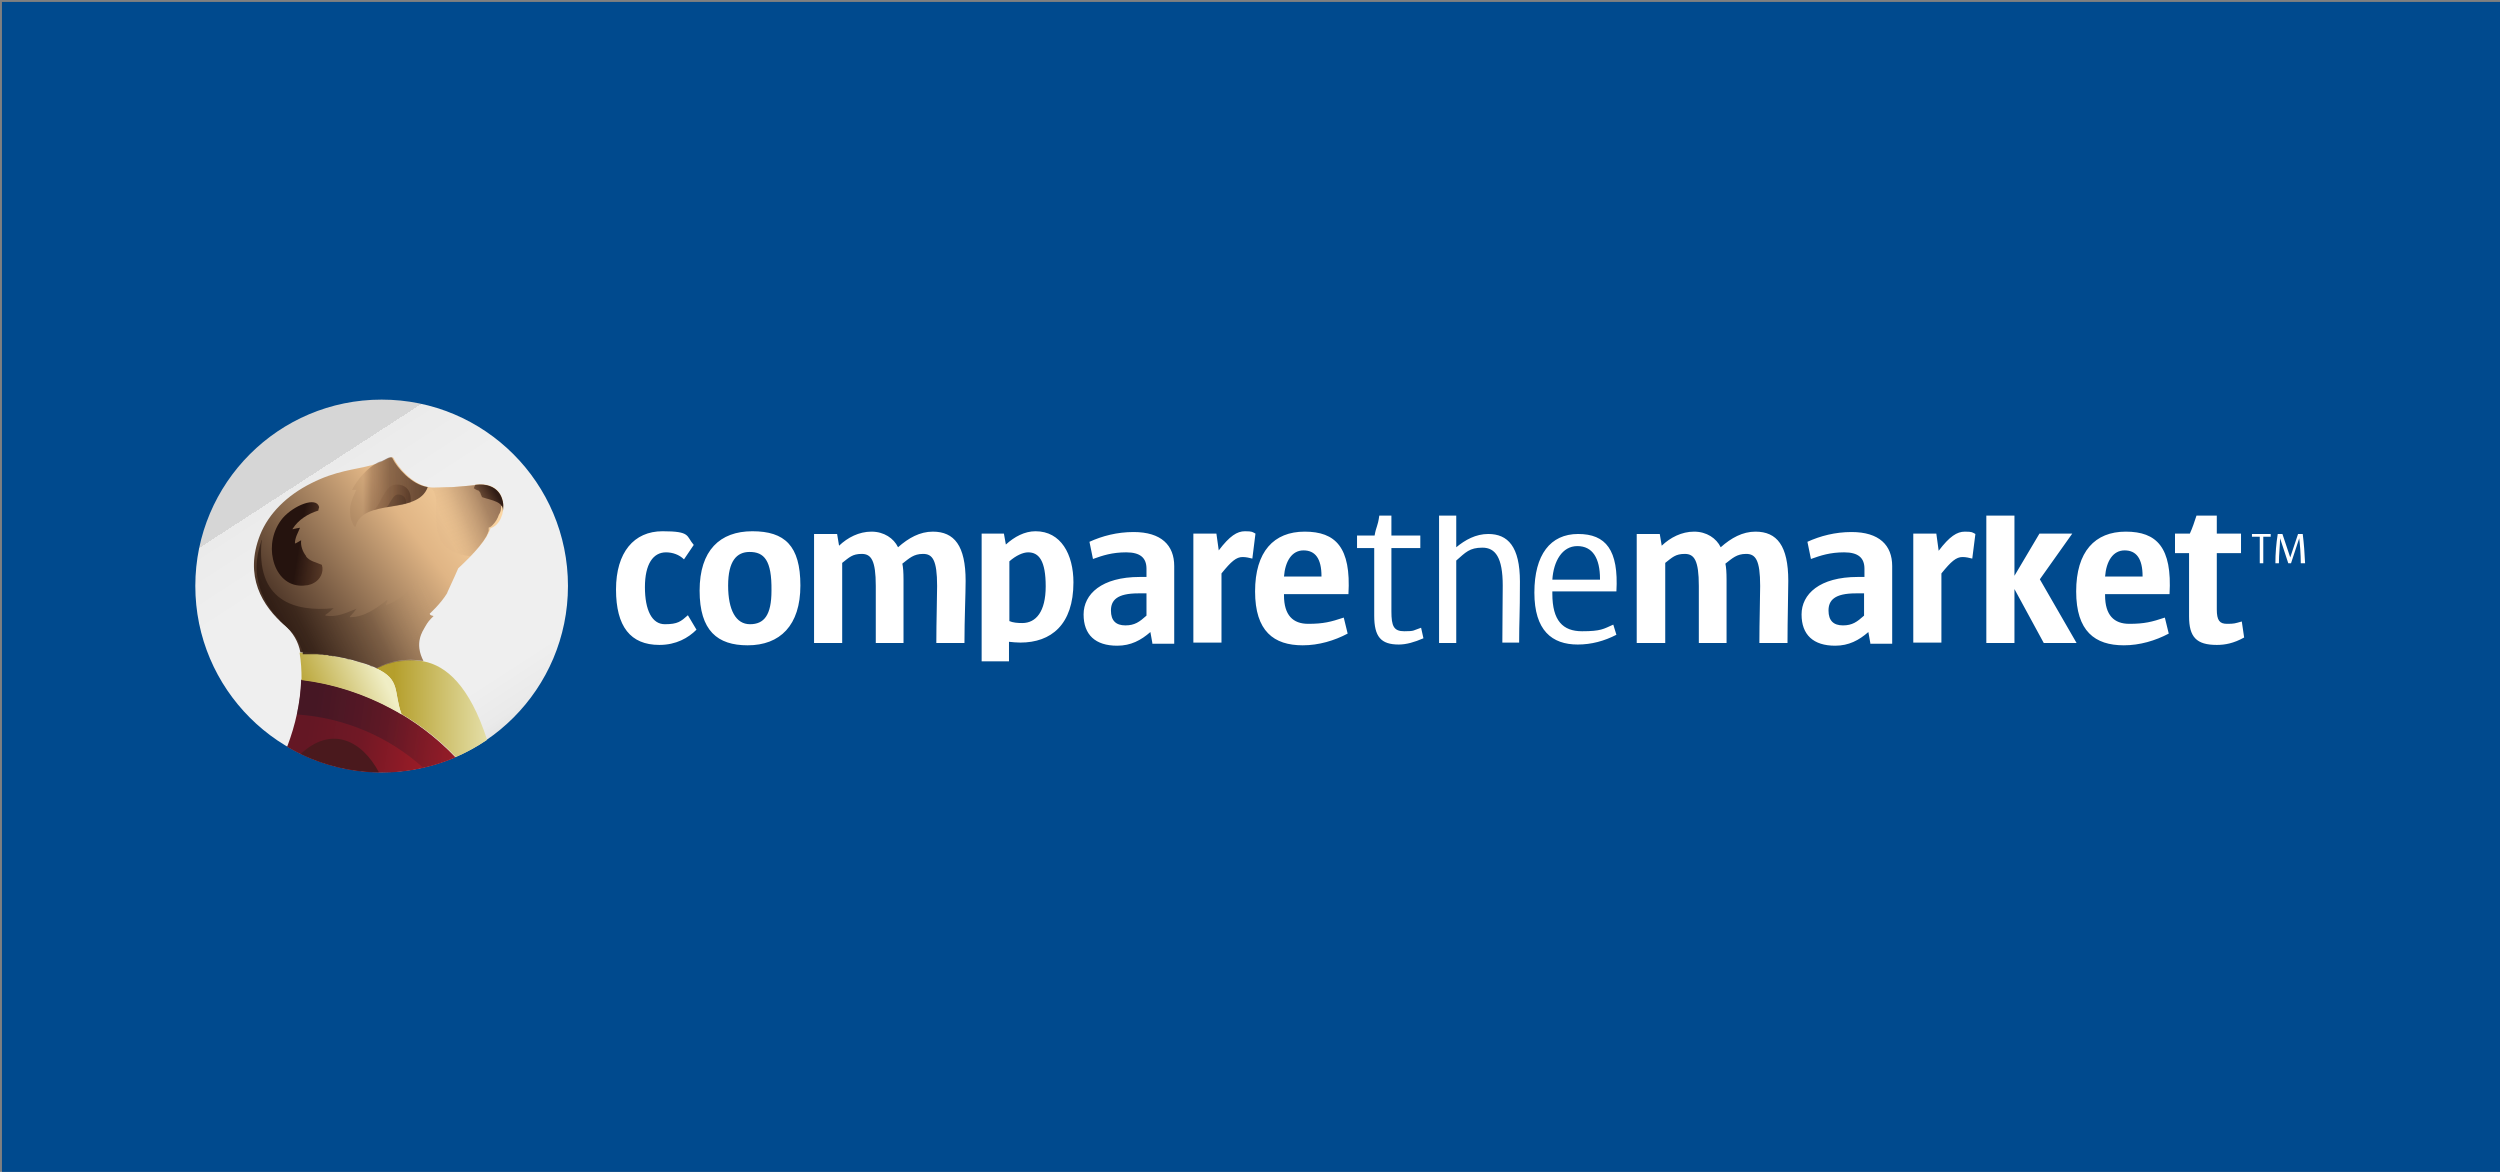
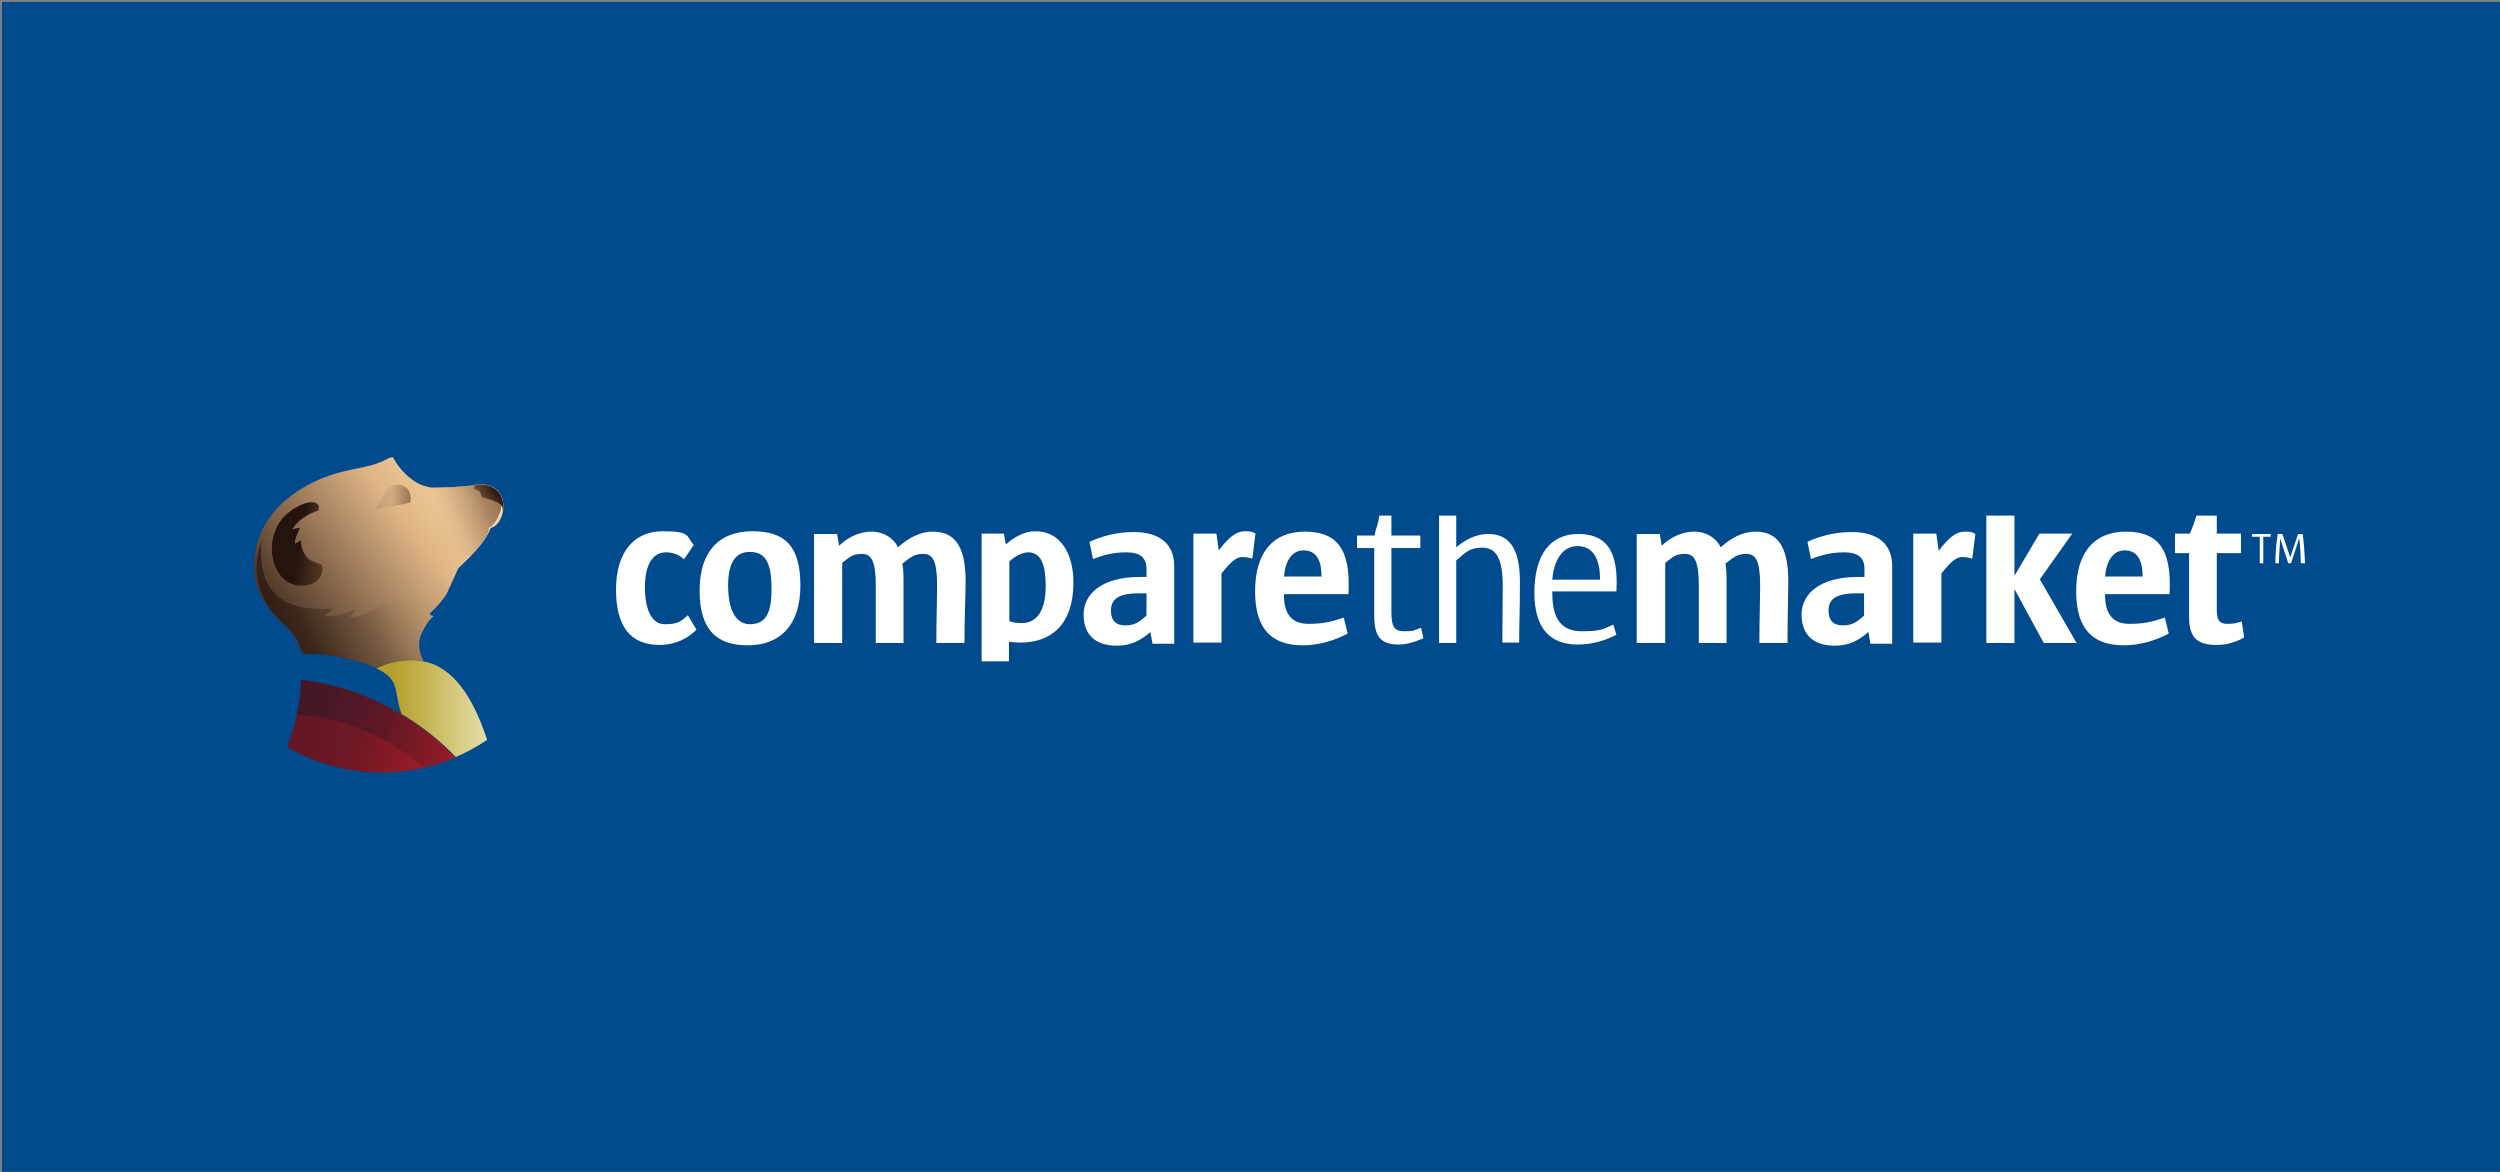
<svg xmlns="http://www.w3.org/2000/svg" data-name="Layer 1" height="300" id="Layer_1" version="1.1" viewBox="0 0 640 300" width="640">
  <rect x="0" y="0" width="640" height="300" fill="#808080" stroke="none" />
  <defs>
    <style>
      .cls-1 {
        fill: url(#linear-gradient);
      }

      .cls-1, .cls-2, .cls-3, .cls-4, .cls-5, .cls-6, .cls-7, .cls-8, .cls-9, .cls-10, .cls-11, .cls-12, .cls-13, .cls-14, .cls-15, .cls-16, .cls-17 {
        stroke-width: 0px;
      }

      .cls-2 {
        fill: url(#linear-gradient-10);
        opacity: .7;
      }

      .cls-2, .cls-3, .cls-7, .cls-8 {
        isolation: isolate;
      }

      .cls-3 {
        fill: url(#linear-gradient-3);
        opacity: .6;
      }

      .cls-4 {
        fill: url(#linear-gradient-12);
      }

      .cls-5 {
        fill: url(#linear-gradient-13);
      }

      .cls-6 {
        fill: url(#linear-gradient-14);
      }

      .cls-7 {
        fill: url(#radial-gradient);
        opacity: .8;
      }

      .cls-8 {
        fill: url(#linear-gradient-11);
        opacity: .8;
      }

      .cls-9 {
        fill: url(#linear-gradient-4);
      }

      .cls-10 {
        fill: url(#linear-gradient-2);
      }

      .cls-11 {
        fill: url(#linear-gradient-8);
      }

      .cls-12 {
        fill: url(#linear-gradient-9);
      }

      .cls-13 {
        fill: url(#linear-gradient-7);
      }

      .cls-14 {
        fill: url(#linear-gradient-5);
      }

      .cls-15 {
        fill: url(#linear-gradient-6);
      }

      .cls-16 {
        fill: #004a8e;
      }

      .cls-17 {
        fill: #fff;
      }
    </style>
    <linearGradient gradientTransform="translate(-79.4 -434.3) scale(.8)" gradientUnits="userSpaceOnUse" id="linear-gradient" x1="193.9" x2="260.5" y1="698.2" y2="800.9">
      <stop offset="0" stop-color="#d6d6d6" />
      <stop offset="0" stop-color="#e0e0e0" />
      <stop offset="0" stop-color="#ebebeb" />
      <stop offset=".2" stop-color="#efefef" />
      <stop offset=".6" stop-color="#efefef" />
      <stop offset=".7" stop-color="#efefef" />
      <stop offset=".8" stop-color="#eaeaea" />
      <stop offset=".9" stop-color="#dadada" />
      <stop offset="1" stop-color="silver" />
      <stop offset="1" stop-color="#bababa" />
    </linearGradient>
    <linearGradient gradientTransform="translate(-79.4 -434.3) scale(.8)" gradientUnits="userSpaceOnUse" id="linear-gradient-2" x1="195.1" x2="281.8" y1="793.1" y2="805.9">
      <stop offset="0" stop-color="#641724" />
      <stop offset=".2" stop-color="#711825" />
      <stop offset=".4" stop-color="#941b26" />
      <stop offset=".6" stop-color="#b31e28" />
      <stop offset="1" stop-color="#d2202f" />
    </linearGradient>
    <linearGradient gradientTransform="translate(-25.8 -497.4) rotate(8.4) scale(.8)" gradientUnits="userSpaceOnUse" id="linear-gradient-3" x1="256.6" x2="332.9" y1="844.1" y2="844.1">
      <stop offset="0" stop-color="#321724" />
      <stop offset=".3" stop-color="#471825" stop-opacity=".9" />
      <stop offset=".7" stop-color="#801b29" stop-opacity=".5" />
      <stop offset="1" stop-color="#d2202f" stop-opacity="0" />
    </linearGradient>
    <linearGradient gradientTransform="translate(-25.8 -497.4) rotate(8.4) scale(.8)" gradientUnits="userSpaceOnUse" id="linear-gradient-4" x1="273.2" x2="273.2" y1="895.1" y2="849.9">
      <stop offset="0" stop-color="#95191d" stop-opacity="0" />
      <stop offset="1" stop-color="#4a191d" />
    </linearGradient>
    <linearGradient gradientTransform="translate(-79.4 -434.3) scale(.8)" gradientUnits="userSpaceOnUse" id="linear-gradient-5" x1="225.4" x2="266.6" y1="789.8" y2="789.8">
      <stop offset="0" stop-color="#b59f2c" />
      <stop offset=".9" stop-color="#f0eec5" />
    </linearGradient>
    <linearGradient gradientTransform="translate(-79.4 -434.3) scale(.8)" gradientUnits="userSpaceOnUse" id="linear-gradient-6" x1="205.3" x2="232.2" y1="787.1" y2="774.5">
      <stop offset="0" stop-color="#b59f2c" />
      <stop offset=".9" stop-color="#f0eec5" />
    </linearGradient>
    <linearGradient gradientTransform="translate(-79.4 -434.3) scale(.8)" gradientUnits="userSpaceOnUse" id="linear-gradient-7" x1="194.8" x2="264" y1="765.4" y2="713.3">
      <stop offset="0" stop-color="#25130e" />
      <stop offset="0" stop-color="#2a1711" />
      <stop offset=".5" stop-color="#ac8864" />
      <stop offset=".7" stop-color="#e0b585" />
      <stop offset=".8" stop-color="#e9c08f" />
      <stop offset="1" stop-color="#fbd6a4" />
    </linearGradient>
    <linearGradient gradientTransform="translate(-79.4 -434.3) scale(.8)" gradientUnits="userSpaceOnUse" id="linear-gradient-8" x1="240.8" x2="179.5" y1="740.9" y2="771.3">
      <stop offset="0" stop-color="#e0b585" stop-opacity="0" />
      <stop offset="0" stop-color="#d3aa7d" stop-opacity="0" />
      <stop offset=".3" stop-color="#73573f" stop-opacity=".6" />
      <stop offset=".6" stop-color="#39251a" stop-opacity=".9" />
      <stop offset=".8" stop-color="#26140e" />
      <stop offset="1" stop-color="#25130e" />
    </linearGradient>
    <linearGradient gradientTransform="translate(-79.4 -434.3) scale(.8)" gradientUnits="userSpaceOnUse" id="linear-gradient-9" x1="192.2" x2="212.4" y1="734.1" y2="737.3">
      <stop offset="0" stop-color="#25130e" />
      <stop offset=".8" stop-color="#5a321e" stop-opacity=".4" />
    </linearGradient>
    <linearGradient gradientTransform="translate(-79.4 -434.3) scale(.8)" gradientUnits="userSpaceOnUse" id="linear-gradient-10" x1="244.4" x2="266.6" y1="730.5" y2="721.2">
      <stop offset=".2" stop-color="#e0b585" stop-opacity=".2" />
      <stop offset=".5" stop-color="#a8805e" stop-opacity=".6" />
      <stop offset=".8" stop-color="#7a563f" stop-opacity=".9" />
      <stop offset="1" stop-color="#6a4634" stop-opacity="1" />
    </linearGradient>
    <linearGradient gradientTransform="translate(-79.4 -434.3) scale(.8)" gradientUnits="userSpaceOnUse" id="linear-gradient-11" x1="215.4" x2="243.7" y1="718.7" y2="718.7">
      <stop offset="0" stop-color="#5a321e" stop-opacity=".1" />
      <stop offset=".1" stop-color="#512c1b" stop-opacity=".4" />
      <stop offset=".3" stop-color="#462617" stop-opacity=".7" />
      <stop offset=".6" stop-color="#3f2215" stop-opacity=".9" />
      <stop offset=".8" stop-color="#3d2114" />
    </linearGradient>
    <linearGradient gradientTransform="translate(-79.4 -434.3) scale(.8)" gradientUnits="userSpaceOnUse" id="linear-gradient-12" x1="224.6" x2="236.8" y1="720.4" y2="720.4">
      <stop offset="0" stop-color="#5a321e" stop-opacity=".1" />
      <stop offset=".4" stop-color="#402316" stop-opacity=".4" />
      <stop offset="1" stop-color="#25130e" stop-opacity=".7" />
    </linearGradient>
    <linearGradient gradientTransform="translate(-79.4 -434.3) scale(.8)" gradientUnits="userSpaceOnUse" id="linear-gradient-13" x1="228.7" x2="235.2" y1="721.6" y2="721.6">
      <stop offset="0" stop-color="#25130e" stop-opacity=".2" />
      <stop offset=".5" stop-color="#25130e" stop-opacity=".7" />
      <stop offset="1" stop-color="#25130e" />
    </linearGradient>
    <radialGradient cx="178.9" cy="919.2" fx="178.9" fy="919.2" gradientTransform="translate(-112.7 -351.2) rotate(-11) scale(.8 .6) skewX(.1)" gradientUnits="userSpaceOnUse" id="radial-gradient" r="32.7">
      <stop offset=".4" stop-color="#47210e" />
      <stop offset=".6" stop-color="#4d2713" stop-opacity="1" />
      <stop offset=".7" stop-color="#603922" stop-opacity=".8" />
      <stop offset=".8" stop-color="#81593b" stop-opacity=".6" />
      <stop offset=".9" stop-color="#af865f" stop-opacity=".3" />
      <stop offset="1" stop-color="#e0b585" stop-opacity="0" />
    </radialGradient>
    <linearGradient gradientTransform="translate(-79.4 -434.3) scale(.8)" gradientUnits="userSpaceOnUse" id="linear-gradient-14" x1="258.1" x2="267.6" y1="723.2" y2="717.9">
      <stop offset=".1" stop-color="#5a321e" stop-opacity=".3" />
      <stop offset="1" stop-color="#25130e" stop-opacity=".9" />
    </linearGradient>
  </defs>
  <g data-name="Layer 2" id="Layer_2">
    <rect class="cls-16" height="300" width="640" x=".5" y=".5" />
  </g>
  <g>
    <path class="cls-17" d="M261.2,164.5c-1,0-1.9-.1-2.9-.2v5h-7v-32.7h5.7l.5,2.8c2.2-2,4.8-3.4,7.6-3.4,6.5,0,9.7,5.9,9.7,13.1,0,10.8-5.7,15.4-13.6,15.4M263.2,141.4c-1.3,0-3.1.8-4.8,2.3v15.3c.9.4,2.1.5,3.3.5,3.5,0,6-2.9,6-9.4s-1.7-8.7-4.5-8.7M168.8,165.1c-7.4,0-11.1-4.7-11.1-14.2s4.6-14.9,11.9-14.9,6,1.2,8,3.5l-2.5,3.7c-1.2-1.2-2.9-1.8-4.6-1.8-3.3,0-5.4,3-5.4,8.9s1.8,9.5,5.1,9.5,4.1-.7,5.9-2.3l2.2,3.7c-2.1,2.1-5.2,3.9-9.5,3.9M191.4,165.2c-7.7,0-12.3-3.7-12.3-14s5.2-15.2,13.5-15.2,12.3,3.7,12.3,13.9-5.2,15.3-13.5,15.3M191.9,141.3c-3.3,0-5.5,2.3-5.5,8.6s2,9.9,5.6,9.9,5.5-2.3,5.5-8.6c.1-7.8-1.9-9.9-5.6-9.9M246.9,164.6h-7.2c0-5.6.2-11.4.2-14.6,0-6.7-1.2-8.2-3.6-8.2s-3.5,1.1-5.3,2.5c.2.9.3,2.2.3,4.2v16.1h-7.1v-14.6c0-6.6-1.2-8.2-3.6-8.2s-3.2.9-5,2.3v20.5h-7.2v-27.9h5.9l.5,3c2.2-2.1,5.1-3.6,8.3-3.6s5.7,1.7,6.8,4c2.7-2.4,5.6-4,8.9-4,5.5,0,8.4,3.6,8.4,12.6,0,3.4-.3,9.7-.3,15.9M295,164.6l-.5-2.8c-2.4,2.1-5,3.5-8.5,3.5-5.6,0-8.6-2.8-8.6-8s4.6-9.6,14.4-9.6h1.7v-2.1c0-2.8-1.6-4.2-5.2-4.2s-6,.8-8.5,1.7l-.9-4.4c3.3-1.5,7.1-2.5,11.3-2.5,7.1,0,10.4,3.4,10.4,8.7v19.9h-5.6v-.2ZM293.5,151.9h-2.1c-5.5,0-7,1.8-7,4.4s1.3,3.8,3.7,3.8,3.6-.9,5.4-2.5v-5.7ZM320.6,143c-.8-.2-1.6-.4-2.5-.4-1.6,0-2.9,1.1-5.4,4.2v17.7h-7.2v-27.9h5.9l.6,4.3c2.8-3.7,4.7-4.9,6.7-4.9s1.9.2,2.7.6l-.8,6.4ZM328.7,152v.4c0,5.1,2.3,7.3,6.2,7.3s5.8-.5,9.1-1.6l1,4.1c-3.4,1.8-7.4,3-11.5,3-7.4,0-12.2-3.6-12.2-13.8s4.8-15.3,12.7-15.3,11.9,4,11.2,16h-16.5ZM338.3,147.5c0-4.5-1.6-6.6-4.6-6.6s-4.7,2.8-5,6.7h9.5c0,0,.1,0,.1,0ZM457.6,164.6h-7.2c0-5.6.2-11.4.2-14.6,0-6.7-1.2-8.2-3.6-8.2s-3.5,1.1-5.3,2.5c.2.9.3,2.2.3,4.2v16.1h-7.1v-14.6c0-6.6-1.2-8.2-3.6-8.2s-3.2.9-5,2.3v20.5h-7.3v-27.9h5.9l.5,3c2.2-2.1,5.1-3.6,8.3-3.6s5.7,1.7,6.8,4c2.7-2.4,5.6-4,8.9-4,5.5,0,8.4,3.6,8.4,12.6,0,3.4-.2,9.7-.2,15.9M478.8,164.6l-.5-2.8c-2.4,2.1-5,3.5-8.5,3.5-5.6,0-8.6-2.8-8.6-8s4.6-9.6,14.4-9.6h1.7v-2.1c0-2.8-1.6-4.2-5.2-4.2s-6,.8-8.5,1.7l-.9-4.4c3.3-1.5,7.1-2.5,11.3-2.5,7.1,0,10.4,3.4,10.4,8.7v19.9h-5.6v-.2ZM477.2,151.9h-2.1c-5.5,0-7,1.8-7,4.4s1.3,3.8,3.7,3.8,3.6-.9,5.4-2.5v-5.7ZM504.9,143c-.8-.2-1.6-.4-2.5-.4-1.6,0-2.9,1.1-5.4,4.2v17.7h-7.2v-27.9h5.9l.6,4.4c2.8-3.7,4.7-4.9,6.7-4.9s1.9.2,2.7.6l-.8,6.3ZM523.2,164.6l-7.5-13.8v13.8h-7.2v-32.6h7.2v15.4l6.4-10.8h8.4l-8.3,11.7,9.4,16.3h-8.4ZM538.9,152v.4c0,5.1,2.3,7.3,6.2,7.3s5.8-.5,9.1-1.6l1,4.1c-3.4,1.8-7.4,3-11.5,3-7.4,0-12.2-3.6-12.2-13.8s4.8-15.3,12.7-15.3,11.9,4,11.2,16h-16.5ZM548.5,147.5c0-4.5-1.6-6.6-4.6-6.6s-4.7,2.8-5,6.7h9.6ZM567.5,165.1c-5.2,0-7.1-2-7.1-7.3v-16.2h-3.6v-5h3.8c.7-1.5,1.2-3.1,1.7-4.6h5.2v4.6h6.2v5h-6.2v14.4c0,2.8.7,3.7,2.6,3.7s2-.1,3.8-.6l.6,4.1c-2.7,1.5-4.9,1.9-7,1.9M358.1,165c-4.6,0-6.3-2-6.3-7.4v-17.3h-4.4v-3.2h4.5c.4-2.4.8-2.2,1.2-5.1h3.1v5.1h7.4v3.2h-7.4v16.2c0,3.8.6,5.1,3.3,5.1s2.2-.2,4.3-.9l.6,2.7c-2.3,1-4.4,1.6-6.3,1.6M388.9,164.5h-4.3c0-5.2.1-11.2.1-14.6,0-7.2-1.9-9.7-5.2-9.7s-4.3,1.2-6.7,3.3v21.1h-4.4v-32.6h4.4v8.1c2.3-1.9,5-3.4,8.2-3.4,5,0,8.1,3.2,8.1,12.2s-.2,9.9-.2,15.6M397.4,151.4v.6c0,6.9,2.7,9.6,7.6,9.6s5.5-.6,8-1.7l.8,2.6c-3.1,1.6-6.4,2.5-9.9,2.5-6.6,0-11.1-3.6-11.1-13.3s4.1-15,11.2-15,10.4,4.1,9.8,14.7h-16.4ZM409.6,148.2c0-5.3-1.9-8.4-5.8-8.4s-6.1,3.9-6.4,8.6h12.2v-.2h0ZM579.4,137.4v6.8h-.9v-6.8h-2v-.7h4.8v.7h-1.9ZM589,144.2c0-2.3-.2-4.8-.4-6.4h0l-2.1,6.4h-.7l-2.1-6.4h0c0,1.7-.3,4-.3,6.4h-.9c0-2.5.2-5,.6-7.5h1.2l2,6,2-6h1.2c.3,2.4.5,5.1.6,7.5h-1.1Z" />
-     <circle class="cls-1" cx="97.7" cy="150" r="47.7" />
    <path class="cls-10" d="M77.1,174c-.2,5.8-1.4,11.4-3.6,17.2,13.1,7.7,29.1,8.7,43.1,2.7-9.4-9.9-23.2-17.9-39.5-19.9Z" />
    <path class="cls-3" d="M77.1,174c0,3-.5,6-1.1,8.9,12,.8,23.4,5.6,32.3,13.6,2.8-.6,5.6-1.5,8.2-2.7-9.3-9.8-23.1-17.8-39.4-19.8Z" />
-     <path class="cls-9" d="M77,193c6.2,3,13.1,4.6,20,4.7-4.5-8.4-12.3-11.9-20-4.7Z" />
    <path class="cls-14" d="M108.4,169.3c-4.6-.9-9,.1-12.1,1.8h0c6.4,2.9,4.4,6.1,6.5,11.7,5.1,3,9.8,6.7,13.9,11,2.8-1.2,5.5-2.7,8-4.4h0c-4.5-13.9-10.5-19-16.3-20.1h0Z" />
-     <path class="cls-15" d="M96.3,171.1h0c-8.8-3.8-19.7-4.2-19.6-4,.4,2.6.5,4.4.5,7,8.2,1,16.1,3.6,23.3,7.5.8.4,1.6.9,2.3,1.3-2.1-5.7-.1-8.9-6.5-11.8Z" />
    <path class="cls-13" d="M121.5,124.2s-3.9.4-5.6.5c-3,0-5.5.3-6.1,0-4.3-.7-7.9-5.1-9-7.3h0c0-.3-.4-.4-.7-.3h0c-.4,0-1.1.5-2.2,1h0c-.9.4-1.9.7-2.8,1-4.5,1.2-9.1,1.4-15.4,4.6-6.2,3.1-10.9,7.7-13.1,13.2-4.2,10.6.6,18.3,6.3,23.2,2.1,1.8,3.5,4.2,4,6.9,0-.1,10.8.3,19.6,4,3.1-1.7,7.5-2.6,11.9-1.8-2.4-4.6-.2-7.6.4-8.7.8-1.4,1.1-1.7,2.2-2.8-.3-.1-.9-.1-1-.6,0,0,2.8-2.5,4.5-5.3,0,0,0-.1,0-.1,1.6-3.4,2.8-6.2,2.8-6.2,4.4-4.1,7.3-7.4,8.3-10.3,4.5-1.3,5.4-12.5-4.1-11.1h0Z" />
    <path class="cls-11" d="M114.5,151.6h0c-1.6,2.8-4.4,5.3-4.6,5.5h0c0,.4.7.5,1,.6-1.1,1.1-1.4,1.4-2.2,2.8-.7,1.1-2.8,4.1-.4,8.7h-2.2c-1.4-.1-2.9,0-4.3.2h0c-.3,0-.5.1-.7.1-.7.2-1.5.4-2.2.6-.4.1-.7.3-1,.4-.2.1-.4.2-.5.2-.2.1-.3.2-.5.2h0c-.2.1-.3.2-.5.2-.2-.1-.4-.2-.6-.3h0c-.2-.1-.4-.2-.6-.2h-.2c-.2-.2-.3-.2-.5-.3,0,0-.2-.1-.2-.1l-.6-.2c-.2-.1-.5-.2-.7-.2h0c-.5-.1-.9-.3-1.4-.4h0c-.2-.1-.4-.1-.6-.2h0c-.2-.1-.4-.1-.6-.2h0c-.2-.1-.5-.1-.7-.2h-.7c0-.1,0-.1,0-.1-.2-.1-.5-.1-.7-.2h0c-.7-.1-1.4-.3-2-.4h0c-.2,0-.4-.1-.6-.1h-.6c0-.1-.5-.1-.5-.1h-.4c0-.1-.4-.2-.4-.2h-.9c0-.1-.4-.1-.4-.1h-.4c-.3,0-.5-.1-.8-.1h-3.8c0-.1,0-.2,0-.4s0-.4-.2-.5c0-.3-.2-.7-.3-1h0c-.2-.5-.4-1-.7-1.4v-.2c0,0-.2-.2-.2-.2,0-.1,0-.2-.2-.3,0-.2-.3-.5-.4-.7,0-.1-.2-.3-.3-.4h0c-.2-.3-.5-.6-.8-.9,0-.2-.3-.3-.5-.5s-.4-.4-.6-.6c-.2-.2-.4-.4-.7-.6h0c-.2-.2-.4-.4-.6-.6h0c-.2-.2-.4-.4-.6-.7h0c-.2-.2-.4-.5-.6-.7h0c-.2-.2-.3-.4-.5-.5-2.3-2.8-4-6.2-4.5-10.1-.3-2.5,0-5.3,1-8.4h0c0-.2,0-.4.2-.6h0c-1.6,15.6,8.3,18.5,18.4,17.5-.7.6-1.3,1.2-2.1,1.7,0,.1,0,.2,0,.2,2.8.5,5.4-.7,8-1.8-.5.7-1.1,1.4-1.7,2v.2h0c3.7,0,6.8-2.3,9.6-4.5,0,.4-.3.9-.4,1.3q0,.1,0,.1h0c2.6-.8,4.7-2.5,6.4-4.6,1.5-2.1,4.4-2.7,6.6-1.2,0,.1.3.2.4.3l2.7,2.2Z" />
    <path class="cls-12" d="M78.4,142.4c-.9-1.1-1.5-2.7-1.3-4.1-.5.3-.9.5-1.4.8h-.2c0-1.5.8-2.7,1.3-4-.6.1-1.2.2-1.9.4q0,0,0-.1h0c1.5-2.4,4-3.9,6.6-4.7h0c0-.4.2-.7.2-.9h0c-.7-2.8-6.5-.4-9.3,2.8-2.6,3.1-3.3,7.2-2.5,10.6.8,3.6,3.2,6.4,6.6,6.7.8.1,1.5,0,2.3-.1h0c.5-.1,1.1-.3,1.6-.6,1.5-.8,2.6-2.7,2-4.6-1.6-.7-3.1-.9-4.1-2.2h0Z" />
    <path class="cls-2" d="M128.8,129.5v-.5c0-.1,0-.3-.1-.5,0-.1,0-.2-.1-.3-.1-.4-.2-.8-.4-1.2-.1-.2-.2-.5-.4-.7-.2-.2-.3-.4-.5-.6s-.4-.4-.6-.5-.3-.2-.5-.3c-1.2-.7-2.7-1-4.8-.7,0,0-3.8.4-5.6.5-2.4,0-4.5.2-5.6,0-.2,0-.4,0-.6,0,5.6,1.8-3.6,16.1,10.8,17.7,1.8-1.9,3.2-3.5,4.1-5.1h0c0-.1.2-.3.2-.4h0c0-.1,0-.2.2-.4h0c0-.2,0-.4.2-.5h0c0-.1,0-.2,0-.3h0c0-.2,0-.3,0-.5h0s0,0,0-.1c0-.1.3-.1.4-.2,0,0,.2-.1.2-.1h0c.2-.2.3-.3.5-.5h0c.7-.7,1.2-1.6,1.5-2.5.5-.7.6-1.5.6-2.3h0Z" />
-     <path class="cls-8" d="M90.1,125.4c.4,0,.8,0,1.1,0q0,0,0,0h0c-1,2.2-1.9,4.1-1.5,6.5,0,1,.5,1.9.9,2.7,0,.1.2.2.4.3,1.8-7.6,15.9-2.9,18.5-10.2-4.3-.7-7.9-5.1-9-7.3h0c0-.3-.4-.4-.7-.3h0c-.4,0-1.1.5-2.2,1h0c-.3,0-.6.2-.9.3-2.8,1.5-5.1,4.2-6.6,7h0Z" />
    <path class="cls-4" d="M101.1,124.1c-2.7.3-3.8,5.4-5.4,6.5,2.9-.9,6.5-1.1,9.4-2,.4-3.4-1.7-4.8-4-4.5h0Z" />
-     <path class="cls-5" d="M101.9,126.6c-1.4,0-2.1,2.6-3,3.3,1.7-.3,3.4-.5,5-.9.2-1.7-.8-2.4-2-2.4h0Z" />
    <path class="cls-7" d="M113,151c.8.4,1.8,0,2.1-.8h0v-.3h0c.2-.3.3-.7.5-1,.8-1.9,1.4-3.2,1.4-3.2,4.4-4.1,7.3-7.4,8.3-10.3-9.6,6.1-18.5-.2-23.9,3.7,0,.1-.4.4-.7.7-1.6,1.5-1.6,4.1,0,5.6.4.4.8.7,1.3.9l11,4.7Z" />
    <path class="cls-6" d="M121.7,124.1h0c-.2.3-.3.6-.4.9h0c.3.2.6.4.9.5.4,0,.5.3.8.7,0,.3.2.5.3.8,0,0,0,.2.2.3,2.3.8,5.6,1.1,5.2,3.7.7-3.3-1.1-7.6-7-6.9h0Z" />
  </g>
</svg>